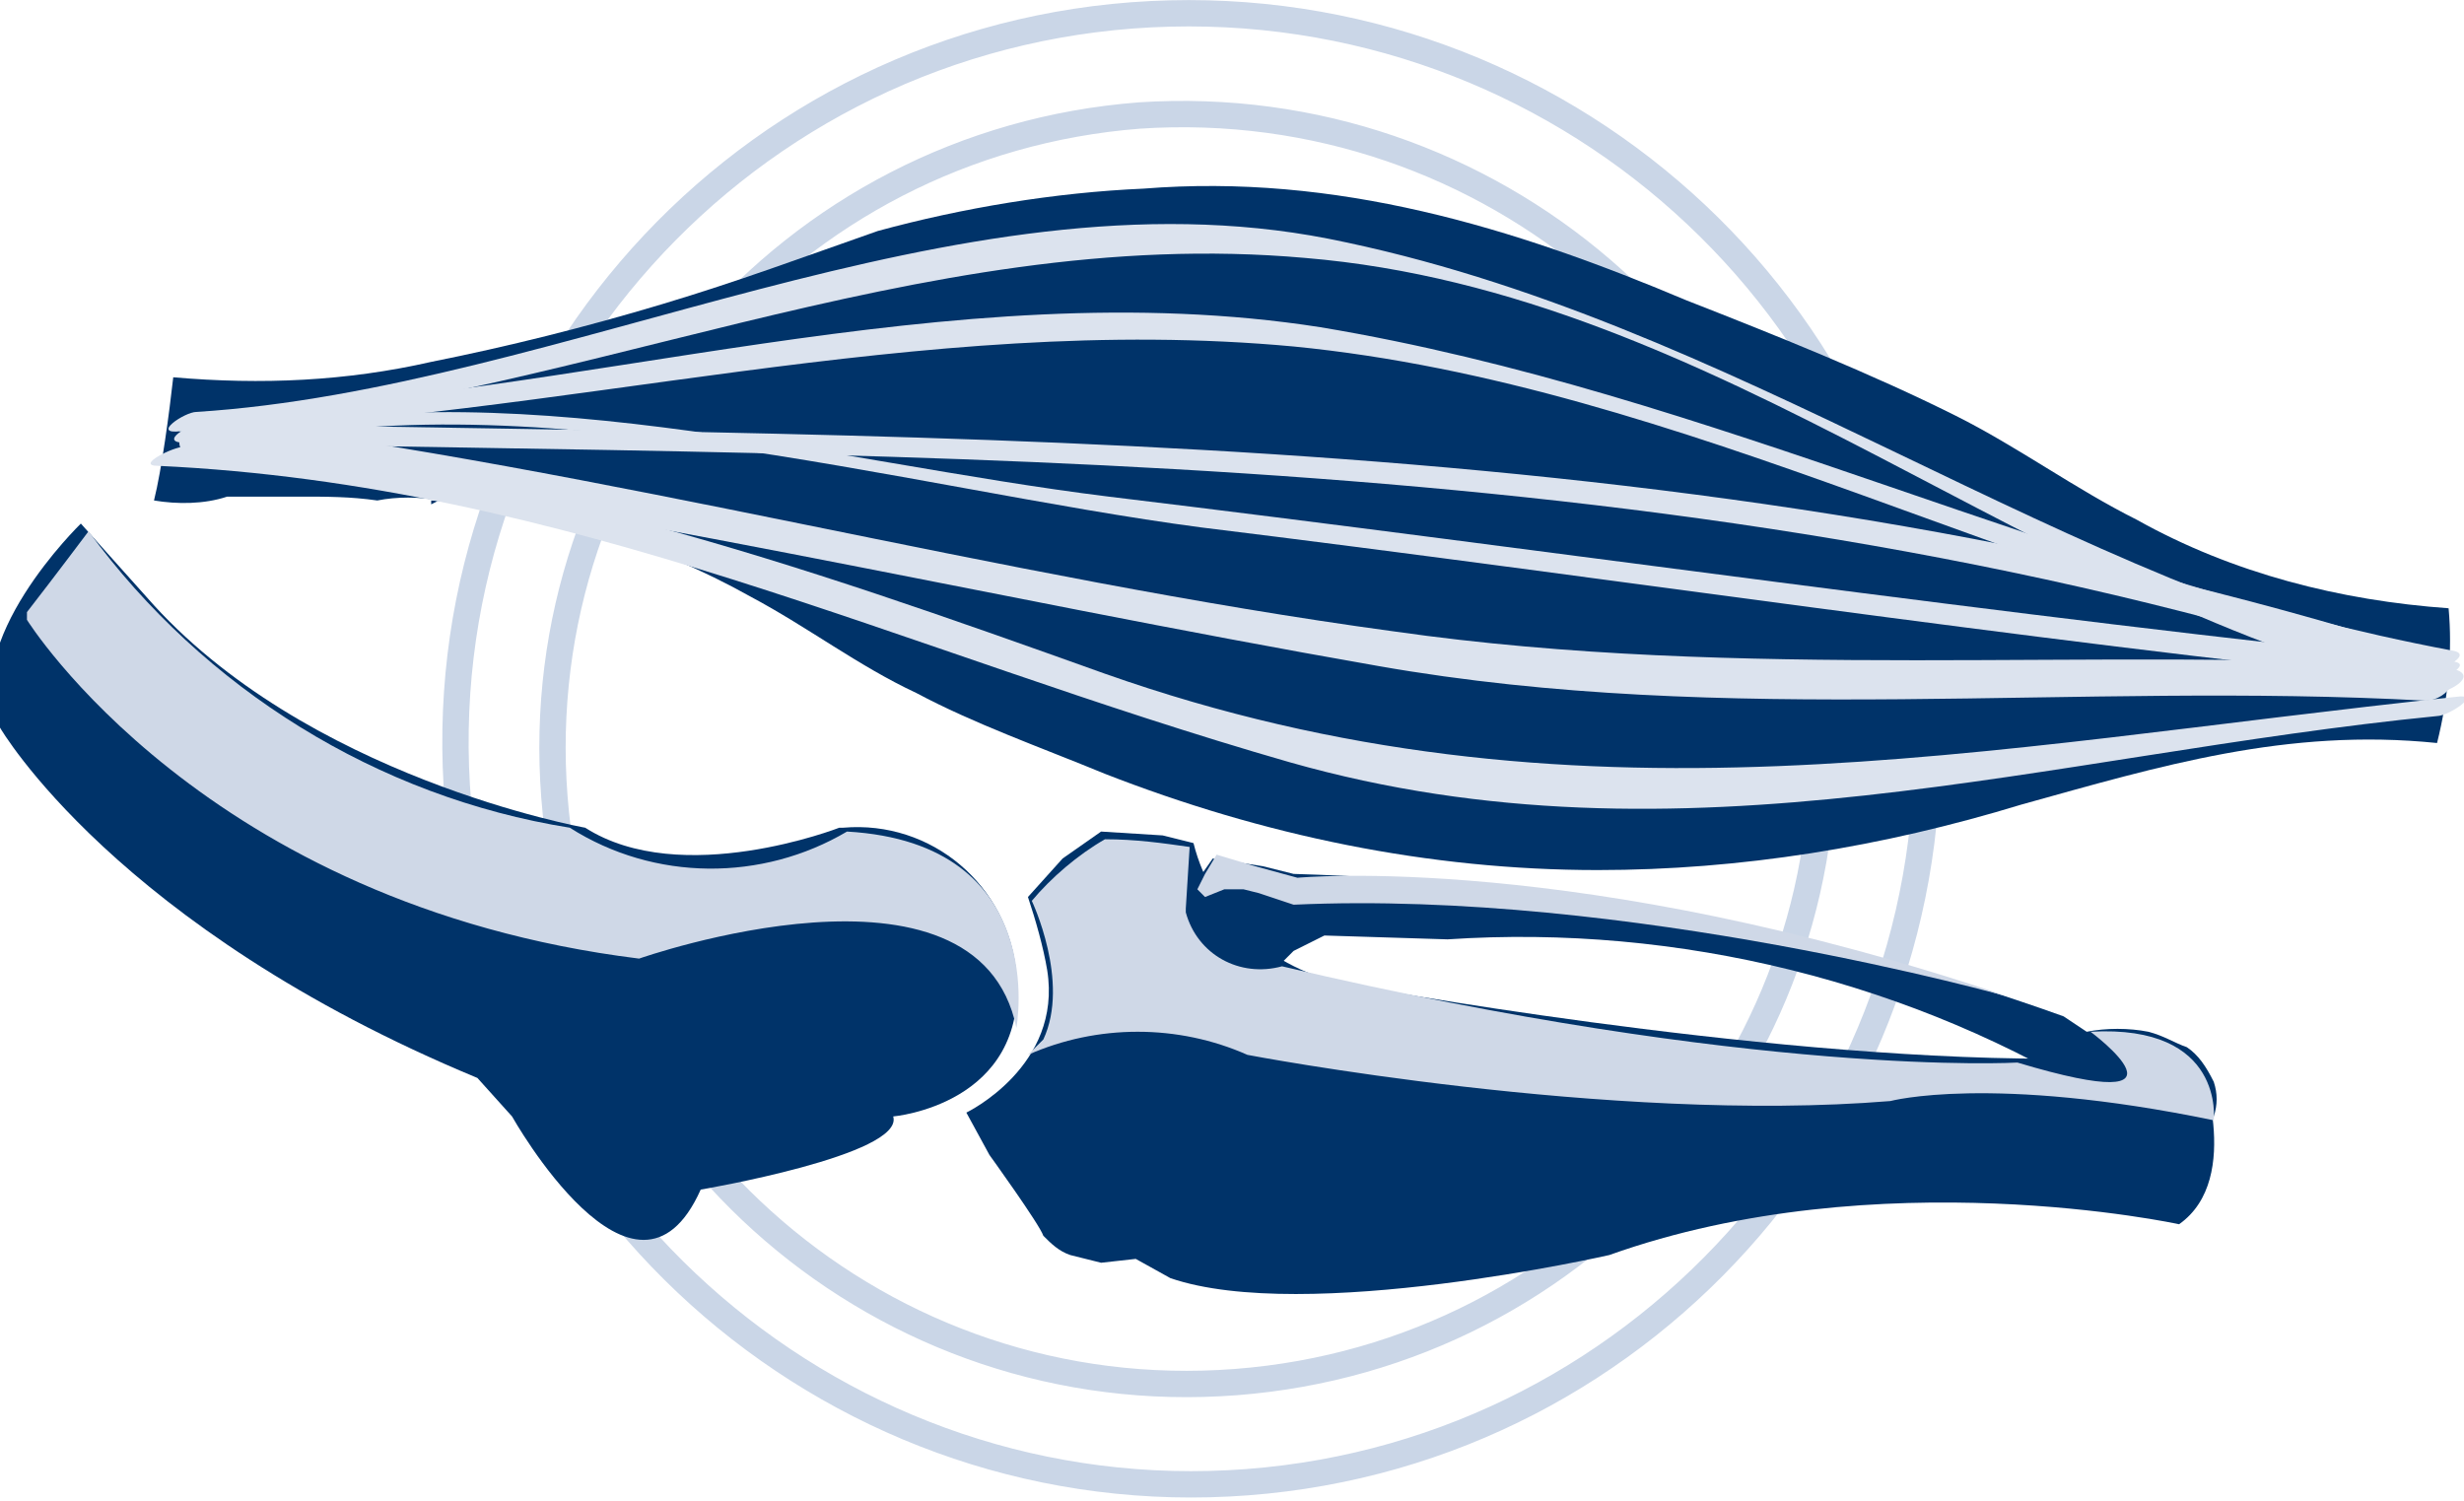
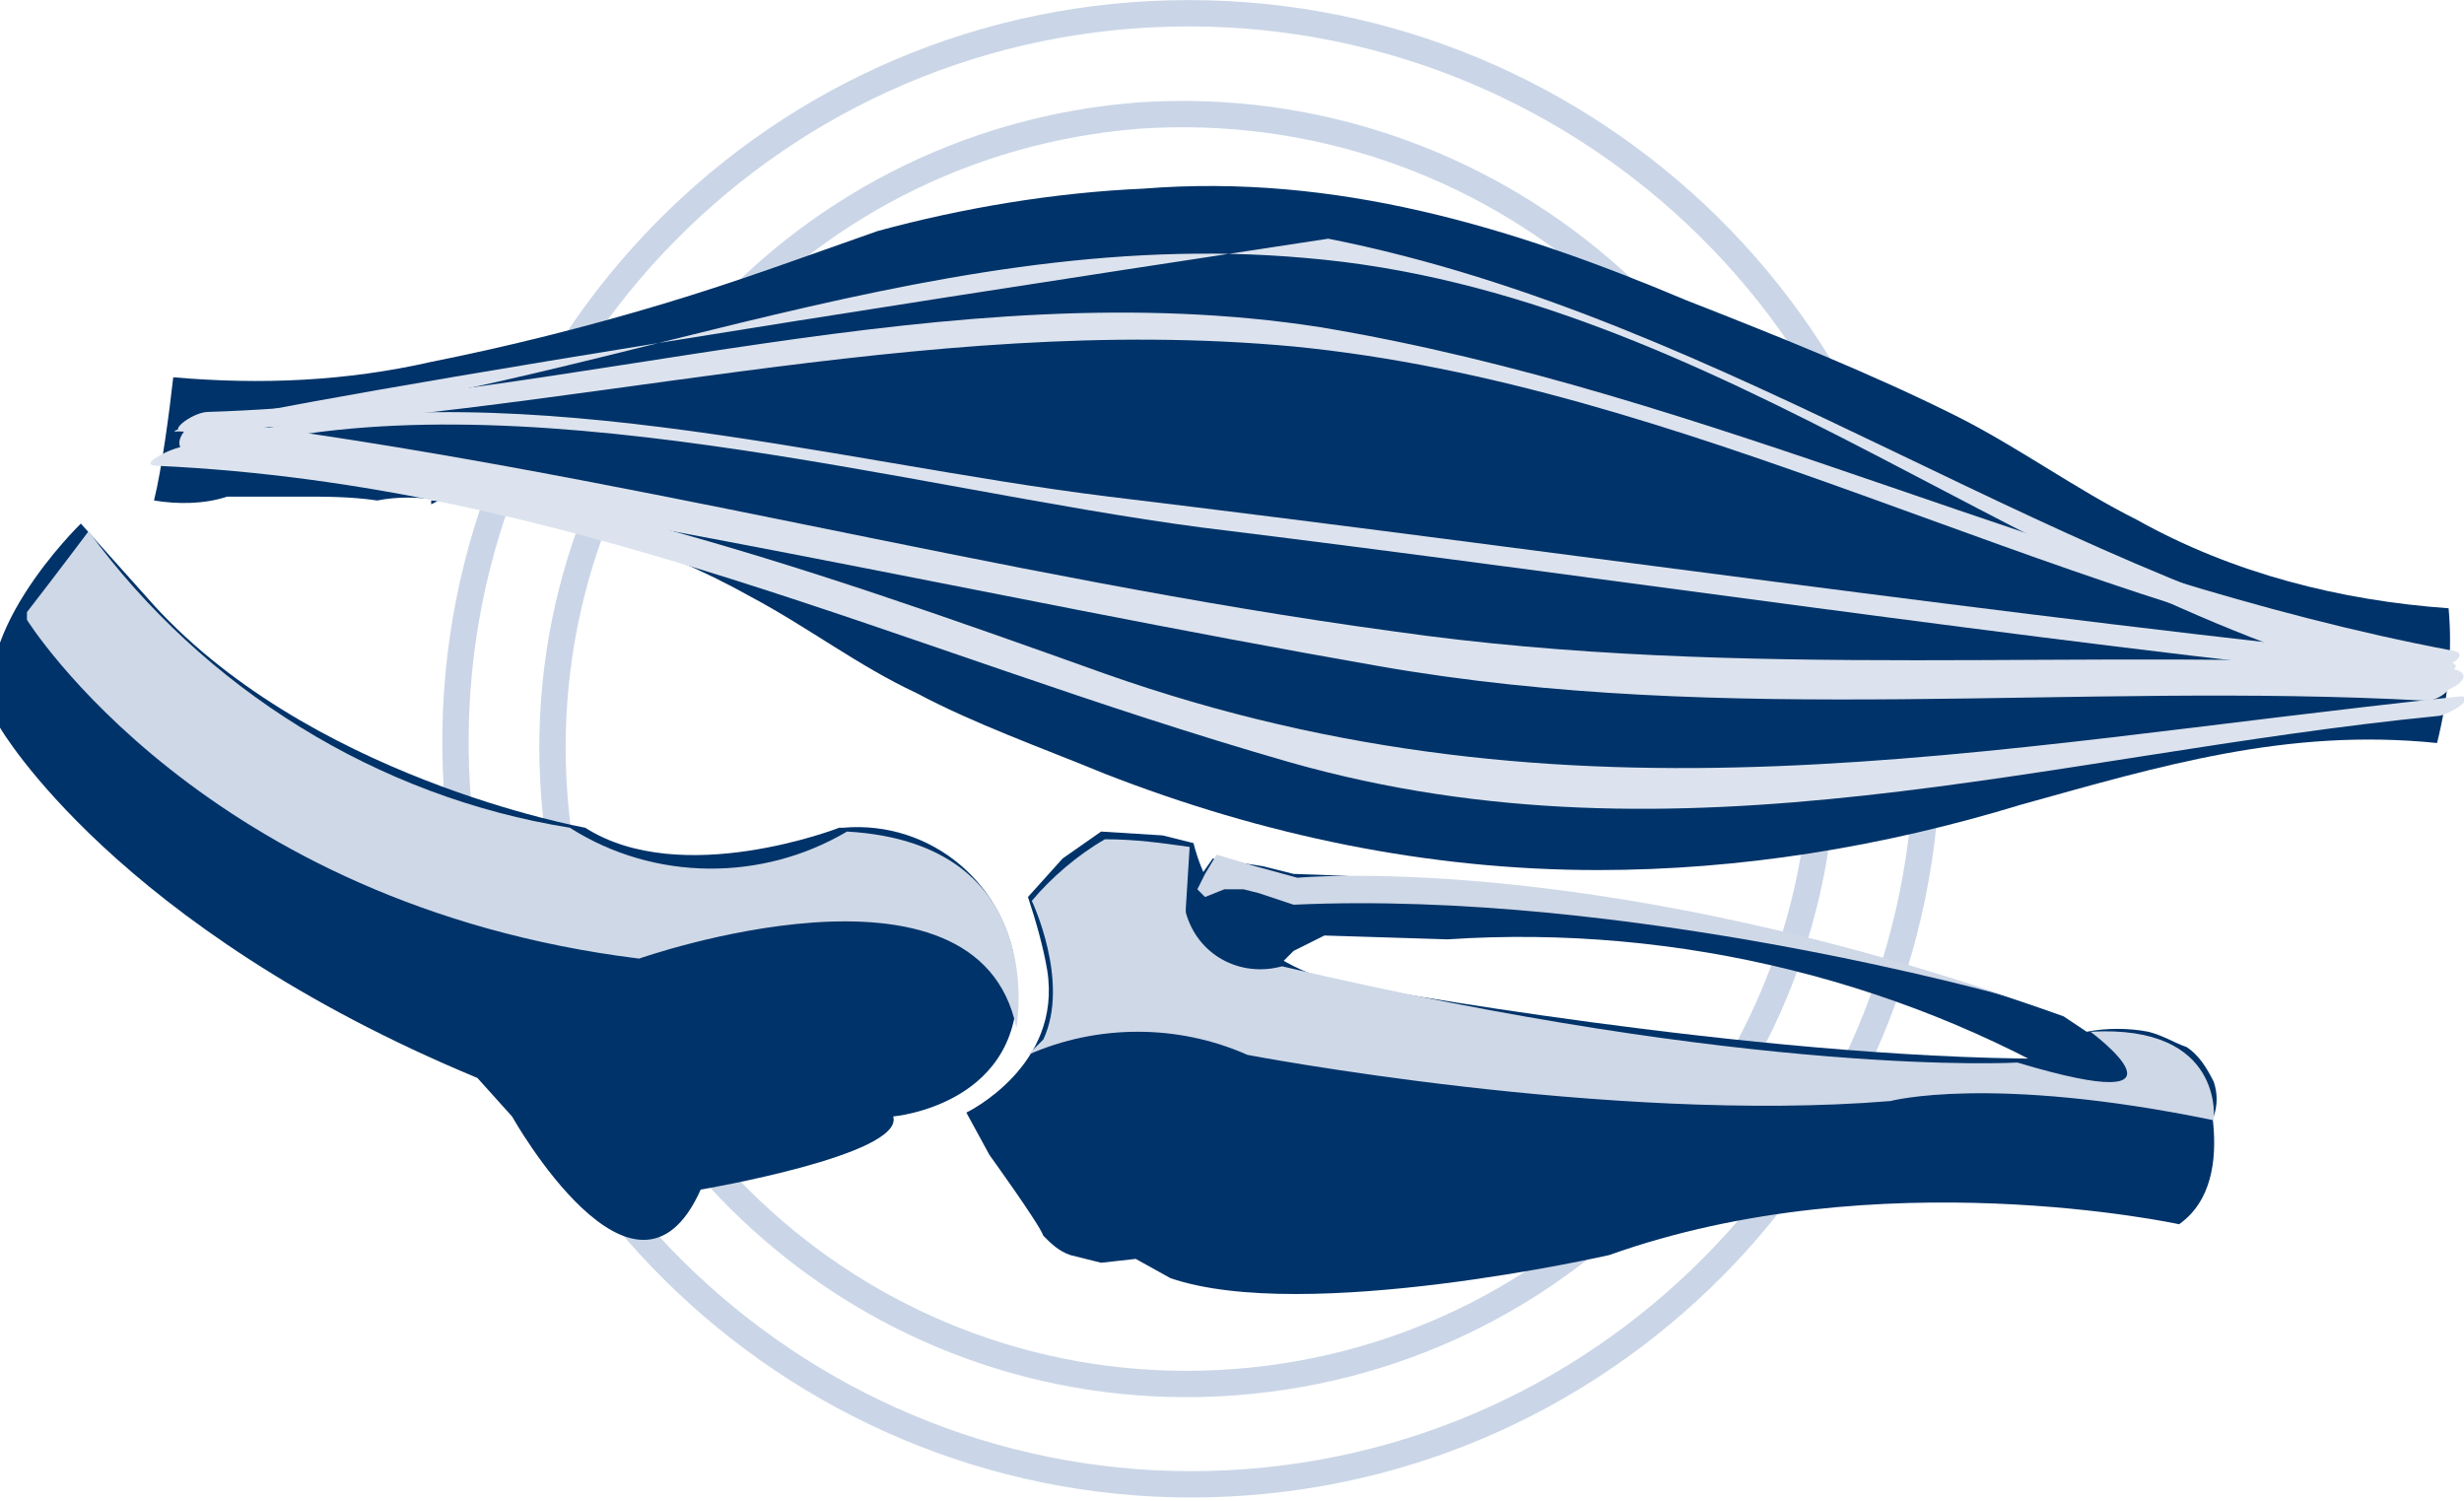
<svg xmlns="http://www.w3.org/2000/svg" version="1.1" id="Слой_1" x="0px" y="0px" viewBox="0 0 64 39" style="enable-background:new 0 0 64 39;" xml:space="preserve">
  <style type="text/css">
	.st0{fill:none;stroke:#CAD6E7;stroke-width:0.684;}
	.st1{fill:#003369;}
	.st2{fill:#DCE3EE;}
	.st3{fill:#CFD8E7;}
</style>
  <g id="Layer_1-2">
    <path class="st0" d="M50,18c0.8,10.5-7.1,19.7-17.6,20.5c-10.5,0.8-19.7-7.1-20.5-17.6C11,10.4,18.9,1.2,29.4,0.4c0,0,0,0,0,0   C40-0.4,49.2,7.5,50,18C50,18,50,18,50,18z M47.3,18.2c0.7,9.1-6.1,17-15.2,17.7s-17-6.1-17.7-15.2c-0.7-9.1,6.1-17,15.2-17.7   C38.7,2.4,46.6,9.2,47.3,18.2C47.3,18.2,47.3,18.2,47.3,18.2z" />
    <path class="st1" d="M11.2,13c2.9,0.2,5.8,1.1,8.3,2.5c1.5,0.8,2.8,1.8,4.3,2.5c1.5,0.8,3.2,1.4,4.9,2.1c4.1,1.6,8.4,2.5,12.8,2.5   c3.7,0,7.4-0.6,11-1.7c3.6-1,6.9-2,10.8-1.6c0.3-1.2,0.4-2.4,0.3-3.5c-2.8-0.2-5.6-0.9-8.1-2.3c-1.6-0.8-3.1-1.9-4.7-2.7   c-2.2-1.1-4.7-2.1-7-3c-4.5-1.9-9.1-3.3-14.1-2.9c-2.3,0.1-4.7,0.5-6.9,1.1c-2,0.7-3.6,1.3-5.6,1.9c-2,0.6-4,1.1-6,1.5   C9,9.9,6.8,10,4.5,9.8C4.4,10.7,4.2,12.2,4,13c0.6,0.1,1.3,0.1,1.9-0.1c0.6,0,1.2,0,1.9,0c0.7,0,1.3,0,2,0.1c0.5-0.1,1.1-0.1,1.6,0   l-0.2,0.1V13z" />
    <path class="st2" d="M4.1,12.1c10.7,0.5,19.3,4.8,29.4,7.7c10.2,2.9,19.7-0.2,29.8-1.2c0.3,0,1.2-0.6,0.5-0.5   c-12.4,1.3-22.9,3.7-35.1-0.6c-8.1-2.9-15.3-5.4-23.9-5.9C4.5,11.6,3.5,12.1,4.1,12.1" />
    <path class="st2" d="M5,11.8c10.4,1.3,20.5,3.7,30.8,5.5c9.1,1.6,18.1,0.4,27.2,0.9c0.6,0,1.1-0.8,0.4-0.9   c-9.2-0.5-18.1,0.4-27.2-0.9C25.9,15,15.8,12.2,5.4,10.9C4.8,10.9,4.3,11.7,5,11.8" />
    <path class="st2" d="M5.8,11.7c7.5-2,17.8,1,25.4,2c10.6,1.3,21.1,2.9,31.7,4c0.3,0,1.3-0.4,0.7-0.5c-11.6-1.2-23.2-2.9-34.8-4.3   c-7.3-0.9-15.9-3.4-23.1-1.5C5.1,11.5,5.2,11.8,5.8,11.7" />
-     <path class="st2" d="M4.8,11.5c19.6,0.4,39.3,0,58.1,6.2c0.3,0.1,1.3-0.4,0.9-0.5C44.9,11,25.1,11.4,5.3,11   C4.9,11,4.1,11.5,4.8,11.5" />
    <path class="st2" d="M4.9,11.2c9.6-0.3,19-3.1,28.7-2.2C43.8,10,53,15.5,63,17.4c0.3,0.1,1.3-0.4,0.7-0.5   C53.6,15,44.5,10.2,34.3,8.5C24.7,7,14.9,10.4,5.4,10.7C5,10.7,4.2,11.3,4.9,11.2" />
-     <path class="st2" d="M4.7,11.2c9.9-0.6,19.1-5.4,29.2-4.5c10.8,0.9,19,9,29.2,11.3c0.3,0.1,1.3-0.4,0.7-0.6   C53.5,15.2,45.1,8.3,34.5,6.2c-9.7-1.9-19.9,3.9-29.4,4.5C4.8,10.7,3.9,11.3,4.7,11.2" />
+     <path class="st2" d="M4.7,11.2c9.9-0.6,19.1-5.4,29.2-4.5c10.8,0.9,19,9,29.2,11.3c0.3,0.1,1.3-0.4,0.7-0.6   C53.5,15.2,45.1,8.3,34.5,6.2C4.8,10.7,3.9,11.3,4.7,11.2" />
    <path class="st1" d="M13.3,29c0,0,3.2,5.7,4.9,1.9c0,0,5.3-0.9,5-1.9c0,0,3.5-0.3,3.2-3.7c-0.2-2.3-2.2-4-4.5-3.8c0,0-0.1,0-0.1,0   c0,0-4.1,1.6-6.6,0c0,0-7.3-1.3-11.4-6l-1.7-1.9c0,0-3.2,3.1-2.1,5.3c0,0,3,5.2,12.4,9.1L13.3,29z" />
    <path class="st1" d="M25.1,28.9c0,0,2.5-1.2,2.1-3.7c-0.1-0.6-0.3-1.3-0.5-1.9l0.9-1l1-0.7l1.6,0.1l0.8,0.2c0.5,2,2.2,3.4,4.2,3.7   c0,0,10.3,1.9,18,1.9h3.9c0,0,1.2,3.1-0.5,4.3c0,0-7.8-1.7-14.8,0.8c0,0-7.9,1.8-11.4,0.6l-0.9-0.5l-0.9,0.1l-0.8-0.2   c-0.3-0.1-0.5-0.3-0.7-0.5C27,31.8,25.7,30,25.7,30L25.1,28.9z" />
    <path class="st1" d="M54.8,28.7c-5.1-3.2-11.2-4.7-17.2-4.3l-3.2-0.1l-0.8,0.4L33,25.3c0,0-1,0-1.3-0.2s-0.9-0.9-0.9-0.9v-0.9   l0.7-1l1.3,0.2l0.8,0.2c6.8,0.2,13.6,1.4,20,3.7l0.6,0.4c0.5-0.1,1.1-0.1,1.6,0c0.4,0.1,0.7,0.3,1,0.4c0.3,0.2,0.5,0.5,0.7,0.9   c0.1,0.3,0.1,0.6,0,0.9L54.8,28.7z" />
    <path class="st3" d="M0.7,16.1c0,0,4.6,7.4,15.9,8.8c0,0,8.8-3.1,9.8,1.8c0,0,0.9-4.8-4.4-5.1c-2.2,1.3-5,1.3-7.2-0.1   c-5-0.8-9.5-3.6-12.5-7.7c0,0-0.9,1.2-1.6,2.1L0.7,16.1z" />
    <path class="st3" d="M26.7,27.4c1.8-0.8,3.9-0.8,5.7,0c0,0,9.4,1.8,16.7,1.2c0,0,2.6-0.7,8.4,0.5c0,0,0.3-2.5-3.2-2.3   c0,0,3.1,2.3-1.9,0.8c0,0-6.8,0.4-19.1-2.5c-1.1,0.3-2.2-0.3-2.5-1.4c0,0,0,0,0-0.1l0.1-1.6c-0.7-0.1-1.4-0.2-2.2-0.2   c-0.7,0.4-1.4,1-1.9,1.6c0,0,1,2.1,0.3,3.6L26.7,27.4z" />
    <path class="st3" d="M31.6,22.2l1,0.3l1.1,0.3c0,0,7.3-0.7,18.5,3.1c0,0-9.9-2.8-18.6-2.4l-0.9-0.3l-0.4-0.1h-0.5l-0.5,0.2   l-0.2-0.2l0.2-0.4L31.6,22.2z" />
  </g>
</svg>